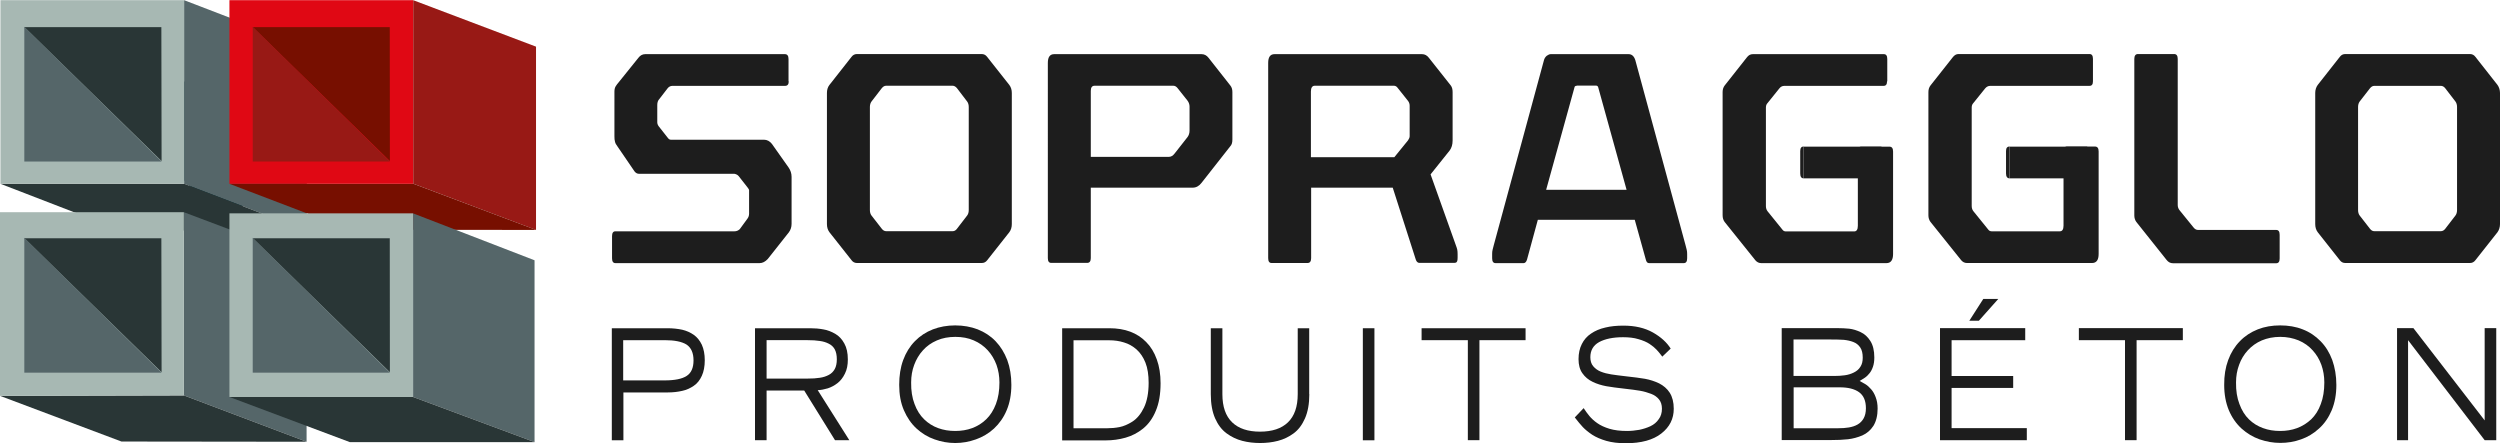
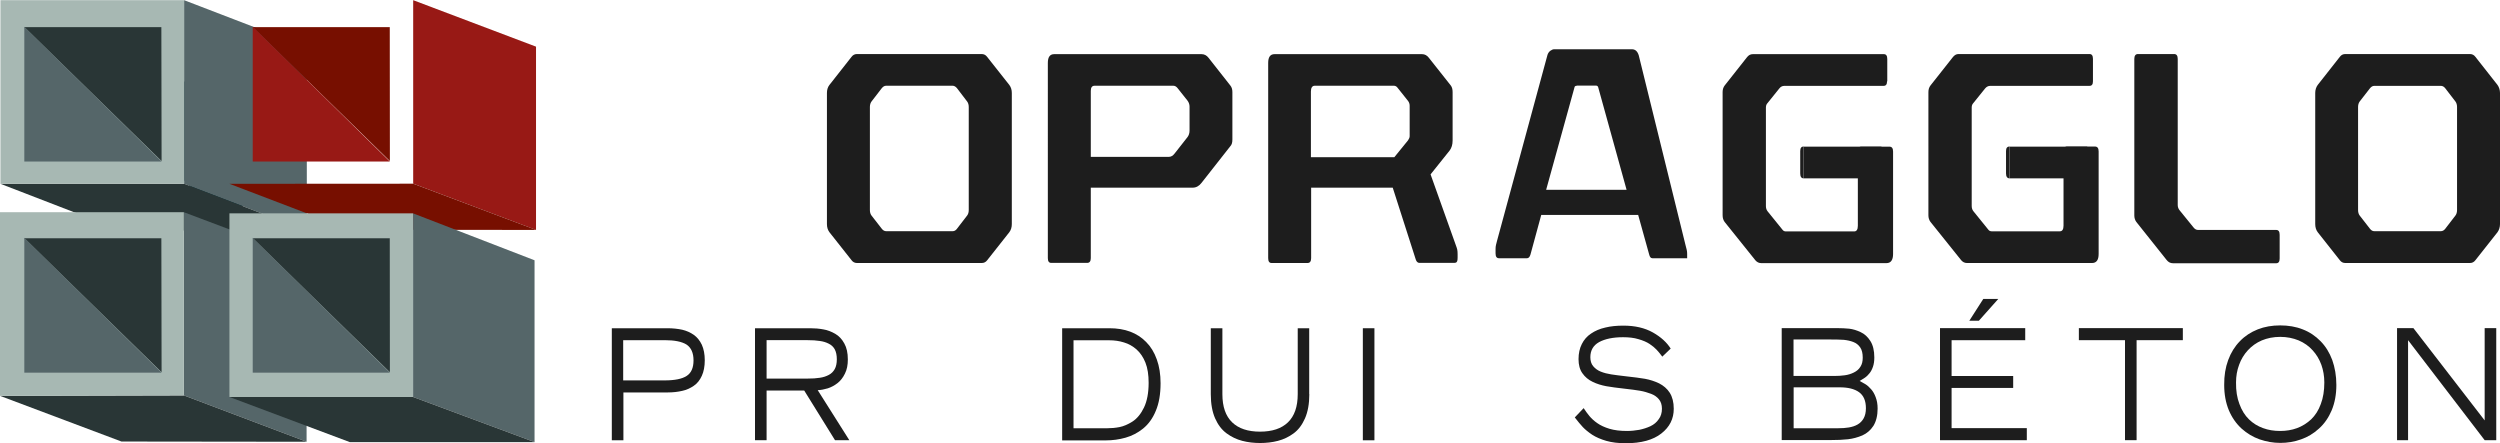
<svg xmlns="http://www.w3.org/2000/svg" version="1.1" id="Calque_1" x="0px" y="0px" viewBox="0 0 220 38.97" style="enable-background:new 0 0 220 38.97;" xml:space="preserve" width="220px" height="39px">
  <style type="text/css">
	.st0{fill:#1D1D1D;}
	.st1{fill:#00323C;}
	.st2{fill:#556669;}
	.st3{fill:#293636;}
	.st4{fill:#981915;}
	.st5{fill:#770F00;}
	.st6{fill:#E00814;}
	.st7{fill:#A7B8B3;}
</style>
  <g>
    <g>
      <path class="st0" d="M53.83,28.87h4.93c0.46,0,0.88,0.05,1.27,0.13c0.38,0.09,0.72,0.24,1.02,0.45c0.3,0.21,0.53,0.5,0.71,0.87    c0.17,0.38,0.26,0.83,0.26,1.37c0,0.54-0.09,1-0.26,1.37c-0.17,0.37-0.4,0.67-0.7,0.87c-0.3,0.21-0.64,0.37-1.02,0.45    c-0.39,0.09-0.81,0.14-1.27,0.14h-3.91v4.21h-1.02V28.87z M54.84,33.46h3.65c0.88,0,1.53-0.13,1.93-0.39    c0.41-0.26,0.61-0.72,0.61-1.37c0-0.66-0.21-1.12-0.61-1.39c-0.41-0.26-1.05-0.39-1.93-0.39h-3.65V33.46z" />
      <path class="st0" d="M66.44,28.87h4.86c0.39,0,0.77,0.03,1.15,0.1c0.37,0.06,0.72,0.2,1.05,0.39c0.33,0.19,0.6,0.48,0.8,0.85    c0.21,0.37,0.31,0.84,0.31,1.41c0,0.49-0.08,0.9-0.26,1.25c-0.17,0.35-0.39,0.63-0.65,0.83c-0.27,0.21-0.55,0.36-0.86,0.46    c-0.3,0.09-0.6,0.15-0.88,0.16l2.78,4.4h-1.26l-2.71-4.37h-3.31v4.37h-1.02V28.87z M67.46,33.3h3.62c0.41,0,0.76-0.02,1.06-0.07    c0.3-0.04,0.56-0.13,0.79-0.25c0.23-0.12,0.4-0.29,0.53-0.52c0.12-0.22,0.18-0.51,0.18-0.86c0-0.35-0.06-0.64-0.18-0.87    c-0.12-0.22-0.3-0.39-0.53-0.5c-0.23-0.12-0.49-0.2-0.79-0.24c-0.3-0.05-0.65-0.07-1.06-0.07h-3.62V33.3z" />
-       <path class="st0" d="M79.48,31.67c0.24-0.65,0.58-1.2,1.03-1.66c0.45-0.46,0.97-0.8,1.58-1.04c0.6-0.23,1.26-0.35,1.97-0.35    c0.71,0,1.38,0.12,1.98,0.35c0.6,0.24,1.13,0.58,1.57,1.04c0.44,0.46,0.78,1.01,1.03,1.66c0.24,0.65,0.36,1.38,0.36,2.18    c0,0.84-0.14,1.59-0.41,2.23c-0.27,0.65-0.65,1.18-1.12,1.62c-0.47,0.43-1,0.74-1.59,0.95c-0.59,0.21-1.19,0.32-1.82,0.32    c-0.63,0-1.23-0.11-1.82-0.32c-0.58-0.2-1.11-0.52-1.58-0.95c-0.47-0.43-0.84-0.97-1.12-1.62c-0.28-0.65-0.41-1.39-0.41-2.23    C79.13,33.05,79.24,32.32,79.48,31.67 M80.48,35.54c0.2,0.55,0.49,1,0.84,1.34c0.36,0.35,0.77,0.61,1.24,0.78    c0.47,0.17,0.96,0.25,1.5,0.25c0.53,0,1.03-0.08,1.49-0.25c0.46-0.17,0.88-0.43,1.24-0.78c0.36-0.35,0.64-0.79,0.85-1.34    c0.21-0.55,0.31-1.18,0.31-1.9c0-0.55-0.09-1.07-0.26-1.55c-0.18-0.48-0.43-0.91-0.77-1.28c-0.34-0.37-0.74-0.66-1.23-0.87    c-0.48-0.21-1.02-0.31-1.62-0.31c-0.59,0-1.14,0.1-1.62,0.31c-0.49,0.21-0.9,0.5-1.23,0.87c-0.34,0.37-0.59,0.8-0.77,1.28    c-0.18,0.48-0.27,1-0.27,1.55C80.17,34.36,80.27,35,80.48,35.54" />
      <path class="st0" d="M93.47,28.87h4.16c1.36,0,2.44,0.4,3.23,1.21c0.41,0.41,0.72,0.92,0.94,1.54c0.22,0.61,0.33,1.31,0.33,2.09    c0,0.96-0.14,1.77-0.42,2.43c-0.27,0.66-0.65,1.18-1.12,1.56c-0.47,0.38-0.98,0.64-1.54,0.8c-0.56,0.16-1.15,0.24-1.75,0.24h-3.83    V28.87z M94.49,37.67h2.97c0.34,0,0.69-0.03,1.05-0.1c0.36-0.07,0.74-0.23,1.15-0.49c0.4-0.26,0.74-0.67,1.01-1.23    c0.27-0.56,0.41-1.29,0.41-2.18c0-0.7-0.09-1.29-0.28-1.77c-0.19-0.48-0.45-0.86-0.78-1.16c-0.33-0.29-0.7-0.5-1.11-0.62    c-0.41-0.13-0.84-0.19-1.3-0.19h-3.14V37.67z" />
      <path class="st0" d="M115.22,34.67c0,0.85-0.13,1.56-0.38,2.13c-0.25,0.57-0.58,1.01-1,1.32c-0.42,0.31-0.88,0.53-1.38,0.66    c-0.5,0.13-1.02,0.19-1.57,0.19c-0.55,0-1.07-0.06-1.57-0.19c-0.5-0.13-0.96-0.35-1.38-0.66c-0.42-0.31-0.76-0.75-1.01-1.32    c-0.25-0.57-0.38-1.28-0.38-2.13v-5.8h1.02v5.8c0,1.11,0.29,1.93,0.86,2.48c0.57,0.55,1.39,0.82,2.45,0.82    c1.07,0,1.89-0.27,2.46-0.82c0.57-0.55,0.86-1.37,0.86-2.48v-5.8h1.01V34.67z" />
      <rect x="119.93" y="28.87" class="st0" width="1.02" height="9.86" />
-       <polygon class="st0" points="129.17,29.92 125.1,29.92 125.1,28.87 134.25,28.87 134.25,29.92 130.19,29.92 130.19,38.72     129.17,38.72   " />
      <path class="st0" d="M139.36,35.9c0.18,0.27,0.35,0.51,0.52,0.71c0.17,0.2,0.39,0.41,0.68,0.61c0.28,0.2,0.65,0.37,1.08,0.5    c0.44,0.13,0.95,0.19,1.55,0.19c0.35,0,0.71-0.04,1.06-0.1c0.35-0.07,0.69-0.18,0.99-0.32c0.31-0.15,0.55-0.35,0.73-0.62    c0.19-0.25,0.28-0.56,0.28-0.92c0-0.34-0.09-0.61-0.26-0.82c-0.17-0.21-0.4-0.38-0.7-0.49c-0.29-0.11-0.62-0.21-0.97-0.27    c-0.35-0.06-0.81-0.12-1.35-0.18c-0.66-0.07-1.2-0.15-1.62-0.22c-0.42-0.08-0.82-0.2-1.19-0.38c-0.38-0.18-0.68-0.43-0.91-0.76    c-0.23-0.32-0.34-0.74-0.34-1.24c0-0.51,0.1-0.96,0.29-1.33c0.19-0.38,0.46-0.69,0.81-0.92c0.35-0.24,0.76-0.42,1.25-0.53    c0.48-0.12,1.01-0.17,1.6-0.17c1.02,0,1.88,0.2,2.59,0.6c0.71,0.4,1.23,0.88,1.57,1.42l-0.74,0.71c-0.03-0.04-0.05-0.06-0.06-0.08    c-0.14-0.19-0.29-0.37-0.44-0.53c-0.15-0.16-0.36-0.34-0.62-0.51c-0.26-0.17-0.59-0.31-0.98-0.42c-0.39-0.12-0.84-0.17-1.35-0.17    c-0.89,0-1.59,0.15-2.11,0.43c-0.52,0.29-0.77,0.74-0.77,1.33c0,0.32,0.08,0.59,0.25,0.79c0.17,0.2,0.39,0.37,0.67,0.48    c0.28,0.11,0.58,0.19,0.91,0.24c0.33,0.05,0.76,0.11,1.31,0.17c0.68,0.07,1.24,0.15,1.67,0.22c0.43,0.08,0.84,0.21,1.24,0.4    c0.39,0.2,0.71,0.47,0.94,0.83c0.23,0.37,0.35,0.83,0.35,1.41c0,0.88-0.36,1.6-1.09,2.17c-0.72,0.57-1.77,0.86-3.14,0.86    c-0.65,0-1.22-0.07-1.71-0.21c-0.48-0.14-0.9-0.32-1.24-0.54c-0.33-0.22-0.61-0.45-0.82-0.67c-0.21-0.23-0.45-0.51-0.7-0.84    l-0.01-0.01L139.36,35.9z" />
      <path class="st0" d="M156.81,28.86h4.87c0.38,0,0.73,0.02,1.05,0.05c0.33,0.04,0.66,0.14,1,0.3c0.35,0.16,0.63,0.42,0.86,0.78    c0.23,0.36,0.35,0.84,0.35,1.45c0,0.32-0.04,0.59-0.12,0.82c-0.08,0.23-0.18,0.43-0.31,0.58c-0.12,0.16-0.25,0.27-0.38,0.37    c-0.13,0.09-0.29,0.19-0.48,0.3c0.19,0.1,0.37,0.2,0.53,0.3c0.16,0.1,0.32,0.25,0.48,0.43c0.16,0.18,0.3,0.42,0.4,0.7    c0.11,0.29,0.17,0.61,0.17,1c0,0.62-0.13,1.13-0.37,1.52c-0.25,0.38-0.57,0.66-0.97,0.84c-0.4,0.17-0.83,0.29-1.27,0.34    c-0.44,0.05-0.94,0.07-1.52,0.07h-4.31V28.86z M157.82,33.07h3.58c0.34,0,0.65-0.02,0.94-0.06c0.29-0.04,0.55-0.12,0.79-0.24    c0.25-0.12,0.44-0.28,0.58-0.5c0.15-0.22,0.21-0.49,0.21-0.81c0-0.38-0.07-0.68-0.22-0.9c-0.15-0.22-0.35-0.38-0.61-0.48    c-0.26-0.1-0.54-0.16-0.84-0.19c-0.31-0.02-0.7-0.03-1.19-0.03h-3.23V33.07z M157.82,37.67h3.95c0.34,0,0.65-0.02,0.94-0.07    c0.28-0.05,0.54-0.13,0.76-0.26c0.23-0.13,0.4-0.31,0.53-0.54c0.13-0.23,0.2-0.53,0.2-0.89c0-0.65-0.2-1.12-0.6-1.41    c-0.4-0.29-0.97-0.43-1.7-0.43h-4.06V37.67z" />
      <path class="st0" d="M170.72,28.86h7.5v1.06h-6.48v3.15h5.42v1.05h-5.42v3.54h6.62v1.06h-7.64V28.86z M174.53,26.29h1.32    l-1.71,1.92h-0.84L174.53,26.29z" />
      <polygon class="st0" points="187,29.92 182.94,29.92 182.94,28.86 192.09,28.86 192.09,29.92 188.02,29.92 188.02,38.72     187,38.72   " />
      <path class="st0" d="M196.08,31.67c0.24-0.65,0.58-1.2,1.03-1.66c0.44-0.46,0.97-0.8,1.57-1.04c0.61-0.24,1.26-0.35,1.98-0.35    c0.71,0,1.38,0.11,1.98,0.35c0.6,0.23,1.12,0.58,1.57,1.04c0.45,0.46,0.79,1.01,1.03,1.66c0.23,0.65,0.36,1.38,0.36,2.19    c0,0.84-0.14,1.58-0.41,2.23c-0.27,0.64-0.64,1.18-1.12,1.61c-0.47,0.43-1,0.75-1.58,0.95c-0.58,0.21-1.19,0.31-1.82,0.31    c-0.63,0-1.23-0.11-1.82-0.31c-0.59-0.21-1.11-0.52-1.59-0.95c-0.47-0.43-0.85-0.97-1.12-1.61c-0.27-0.65-0.41-1.39-0.41-2.23    C195.72,33.05,195.84,32.32,196.08,31.67 M197.07,35.54c0.2,0.55,0.48,1,0.84,1.35c0.36,0.35,0.77,0.6,1.24,0.77    c0.46,0.17,0.96,0.25,1.5,0.25c0.53,0,1.03-0.08,1.49-0.25c0.46-0.17,0.87-0.43,1.24-0.77c0.36-0.35,0.65-0.79,0.85-1.35    c0.21-0.55,0.31-1.18,0.31-1.9c0-0.55-0.09-1.07-0.26-1.55c-0.18-0.49-0.43-0.91-0.77-1.28c-0.33-0.37-0.74-0.66-1.23-0.87    c-0.49-0.2-1.03-0.31-1.62-0.31c-0.6,0-1.14,0.11-1.62,0.31c-0.49,0.21-0.89,0.5-1.23,0.87c-0.34,0.37-0.6,0.8-0.77,1.28    c-0.18,0.48-0.27,1-0.27,1.55C196.76,34.36,196.86,35,197.07,35.54" />
      <polygon class="st0" points="210.94,28.86 212.38,28.86 218.65,36.98 218.65,28.86 219.67,28.86 219.67,38.72 218.65,38.72     211.91,29.92 211.91,38.72 210.94,38.72   " />
-       <path class="st0" d="M69.41,7.14c0,0.27-0.11,0.4-0.32,0.4h-9.92c-0.17,0-0.32,0.08-0.44,0.24l-0.7,0.91    C57.9,8.82,57.84,9,57.84,9.22v1.52c0,0.12,0.04,0.24,0.12,0.35l0.81,1.03c0.08,0.11,0.17,0.16,0.26,0.16h8.19    c0.29,0,0.52,0.13,0.71,0.37l1.47,2.08c0.17,0.25,0.26,0.52,0.26,0.82v4.13c0,0.29-0.08,0.53-0.24,0.75l-1.85,2.34    c-0.23,0.25-0.47,0.37-0.72,0.37H54.16c-0.2,0-0.3-0.14-0.3-0.43v-1.94c0-0.29,0.1-0.43,0.3-0.43h10.48    c0.17,0,0.32-0.06,0.46-0.19l0.68-0.93c0.09-0.12,0.14-0.27,0.14-0.43v-2.08c-0.01-0.05-0.05-0.12-0.12-0.21l-0.79-1.01    c-0.08-0.1-0.21-0.18-0.38-0.21h-8.39c-0.16,0-0.29-0.07-0.4-0.21l-1.51-2.21c-0.11-0.14-0.18-0.27-0.21-0.4    c-0.04-0.13-0.05-0.29-0.05-0.48V8.04c0-0.19,0.04-0.35,0.11-0.46c0.07-0.12,0.16-0.23,0.27-0.36l1.73-2.15    c0.16-0.21,0.36-0.32,0.6-0.32h12.29c0.21,0,0.32,0.14,0.32,0.43V7.14z" />
      <path class="st0" d="M88.82,7.46c0.15,0.2,0.22,0.44,0.22,0.71V19.7c0,0.28-0.07,0.52-0.22,0.72l-1.95,2.47    c-0.12,0.16-0.28,0.24-0.48,0.24H75.42c-0.2,0-0.36-0.08-0.48-0.24l-1.95-2.47c-0.15-0.2-0.22-0.44-0.22-0.72V8.17    c0-0.28,0.07-0.52,0.22-0.71l1.95-2.48c0.12-0.16,0.28-0.24,0.48-0.24h10.96c0.2,0,0.36,0.08,0.48,0.24L88.82,7.46z M84.21,7.74    c-0.11-0.13-0.24-0.21-0.38-0.21h-5.85c-0.15,0-0.27,0.08-0.38,0.21l-0.91,1.18c-0.09,0.12-0.14,0.29-0.14,0.48v9.07    c0,0.2,0.05,0.36,0.14,0.48l0.91,1.17c0.11,0.14,0.24,0.21,0.38,0.21h5.85c0.15,0,0.28-0.07,0.38-0.21l0.9-1.17    c0.09-0.12,0.14-0.28,0.14-0.48V9.4c0-0.19-0.05-0.36-0.14-0.48L84.21,7.74z" />
      <path class="st0" d="M108.27,7.51c0.13,0.16,0.18,0.35,0.18,0.58v4.18c0,0.27-0.06,0.46-0.18,0.58l-2.53,3.22    c-0.21,0.28-0.48,0.43-0.78,0.43h-8.97v6.2c0,0.28-0.11,0.42-0.32,0.42h-3.16c-0.2,0-0.3-0.14-0.3-0.42V5.52    c0-0.52,0.19-0.77,0.56-0.77h12.97c0.24,0,0.45,0.11,0.61,0.32L108.27,7.51z M103.61,7.72c-0.1-0.12-0.22-0.19-0.36-0.19h-6.92    c-0.23,0-0.34,0.15-0.34,0.45v5.81h6.86c0.2,0,0.37-0.1,0.52-0.3l1.13-1.44c0.12-0.16,0.18-0.35,0.18-0.58V9.37    c0-0.19-0.06-0.37-0.18-0.53L103.61,7.72z" />
      <path class="st0" d="M127.67,7.51c0.11,0.14,0.16,0.34,0.16,0.58v4.26c0,0.36-0.09,0.65-0.26,0.88l-1.68,2.1l2.23,6.25    c0.06,0.14,0.09,0.27,0.12,0.38c0.02,0.1,0.03,0.24,0.03,0.4v0.29c0,0.14-0.01,0.26-0.05,0.34c-0.03,0.09-0.12,0.13-0.27,0.13    h-3.04c-0.14,0-0.26-0.1-0.32-0.29l-2.03-6.33h-7.18v6.2c0,0.29-0.11,0.43-0.32,0.43h-3.16c-0.2,0-0.3-0.14-0.3-0.43V5.52    c0-0.52,0.19-0.77,0.56-0.77h12.98c0.24,0,0.44,0.11,0.6,0.32L127.67,7.51z M122.98,7.7c-0.08-0.11-0.19-0.17-0.32-0.17h-6.96    c-0.22,0-0.34,0.17-0.34,0.51v5.78h7.34l1.21-1.49c0.09-0.13,0.14-0.25,0.14-0.37V9.29c0-0.16-0.05-0.3-0.14-0.42L122.98,7.7z" />
-       <path class="st0" d="M148.33,21.57c0.04,0.15,0.07,0.28,0.1,0.39c0.03,0.12,0.04,0.24,0.04,0.38v0.37c0,0.29-0.1,0.43-0.3,0.43    h-3.06c-0.14,0-0.23-0.11-0.28-0.32l-0.97-3.49h-8.53l-0.95,3.49c-0.06,0.21-0.17,0.32-0.3,0.32h-2.47c-0.2,0-0.3-0.14-0.3-0.43    v-0.37c0-0.14,0.01-0.27,0.04-0.38c0.03-0.11,0.06-0.24,0.1-0.39l4.42-16.29c0.04-0.16,0.13-0.29,0.25-0.39    c0.13-0.09,0.24-0.14,0.34-0.14h6.86c0.28,0,0.48,0.18,0.59,0.53L148.33,21.57z M138.77,7.53c-0.13,0-0.21,0.05-0.22,0.16l-2.49,9    h7.08l-2.5-9.03c-0.03-0.09-0.09-0.14-0.18-0.14H138.77z" />
+       <path class="st0" d="M148.33,21.57c0.04,0.15,0.07,0.28,0.1,0.39c0.03,0.12,0.04,0.24,0.04,0.38v0.37h-3.06c-0.14,0-0.23-0.11-0.28-0.32l-0.97-3.49h-8.53l-0.95,3.49c-0.06,0.21-0.17,0.32-0.3,0.32h-2.47c-0.2,0-0.3-0.14-0.3-0.43    v-0.37c0-0.14,0.01-0.27,0.04-0.38c0.03-0.11,0.06-0.24,0.1-0.39l4.42-16.29c0.04-0.16,0.13-0.29,0.25-0.39    c0.13-0.09,0.24-0.14,0.34-0.14h6.86c0.28,0,0.48,0.18,0.59,0.53L148.33,21.57z M138.77,7.53c-0.13,0-0.21,0.05-0.22,0.16l-2.49,9    h7.08l-2.5-9.03c-0.03-0.09-0.09-0.14-0.18-0.14H138.77z" />
      <path class="st0" d="M184.18,7.14c0,0.27-0.1,0.4-0.3,0.4h-8.73c-0.19,0-0.34,0.08-0.47,0.24l-1.07,1.33    c-0.07,0.09-0.1,0.21-0.1,0.35v8.65c0,0.18,0.05,0.33,0.14,0.45l1.31,1.62c0.08,0.11,0.18,0.16,0.3,0.16h6.01    c0.21,0,0.32-0.17,0.32-0.5v-6.53c0-0.28,0.1-0.43,0.3-0.43h2.47c0.21,0,0.32,0.14,0.32,0.43v9.02c0,0.53-0.19,0.8-0.58,0.8H173.1    c-0.21,0-0.37-0.08-0.51-0.24l-2.71-3.38c-0.12-0.16-0.18-0.36-0.18-0.58V8.09c0-0.23,0.06-0.42,0.18-0.58l1.95-2.47    c0.15-0.2,0.32-0.3,0.52-0.3h11.53c0.2,0,0.3,0.14,0.3,0.43V7.14z" />
      <path class="st0" d="M191.64,18.03c0,0.16,0.05,0.3,0.14,0.43l1.25,1.54c0.11,0.14,0.24,0.22,0.4,0.22h6.88    c0.2,0,0.3,0.14,0.3,0.43v2.08c0,0.28-0.1,0.42-0.3,0.42h-9.09c-0.23,0-0.41-0.1-0.56-0.29L188,19.52    c-0.12-0.16-0.18-0.36-0.18-0.58V5.17c0-0.28,0.11-0.43,0.32-0.43h3.18c0.21,0,0.32,0.14,0.32,0.43V18.03z" />
      <path class="st0" d="M219.78,7.46c0.14,0.2,0.22,0.44,0.22,0.71V19.7c0,0.28-0.08,0.52-0.22,0.72l-1.95,2.47    c-0.12,0.16-0.28,0.24-0.48,0.24h-10.96c-0.2,0-0.36-0.08-0.48-0.24l-1.95-2.47c-0.15-0.2-0.22-0.44-0.22-0.72V8.17    c0-0.28,0.08-0.52,0.22-0.71l1.95-2.48c0.12-0.16,0.28-0.24,0.48-0.24h10.96c0.2,0,0.36,0.08,0.48,0.24L219.78,7.46z M215.18,7.75    c-0.11-0.14-0.24-0.21-0.39-0.21h-5.85c-0.15,0-0.27,0.08-0.38,0.21l-0.91,1.17c-0.09,0.12-0.14,0.29-0.14,0.48v9.07    c0,0.2,0.05,0.36,0.14,0.48l0.91,1.17c0.11,0.14,0.23,0.21,0.38,0.21h5.85c0.15,0,0.28-0.07,0.39-0.21l0.9-1.17    c0.09-0.12,0.14-0.28,0.14-0.48V9.4c0-0.19-0.05-0.36-0.14-0.48L215.18,7.75z" />
      <path class="st0" d="M176.84,15.68c-0.2,0-0.31-0.15-0.31-0.43v-1.97c0-0.27,0.1-0.4,0.31-0.4" />
      <rect x="176.84" y="12.89" class="st0" width="6.84" height="2.79" />
      <path class="st0" d="M166.06,7.14c0,0.27-0.1,0.4-0.3,0.4h-8.73c-0.19,0-0.34,0.08-0.46,0.24l-1.07,1.33    c-0.07,0.09-0.1,0.21-0.1,0.35v8.66c0,0.18,0.05,0.33,0.14,0.45l1.31,1.62c0.08,0.11,0.18,0.16,0.3,0.16h6.02    c0.21,0,0.32-0.17,0.32-0.5v-6.53c0-0.29,0.1-0.43,0.3-0.43h2.48c0.21,0,0.32,0.14,0.32,0.43v9.02c0,0.53-0.2,0.8-0.58,0.8h-11.02    c-0.2,0-0.37-0.08-0.51-0.24l-2.71-3.38c-0.12-0.16-0.18-0.36-0.18-0.59V8.09c0-0.23,0.06-0.42,0.18-0.58l1.95-2.47    c0.15-0.2,0.32-0.29,0.53-0.29h11.53c0.2,0,0.3,0.14,0.3,0.43V7.14z" />
      <path class="st0" d="M158.72,15.68c-0.2,0-0.3-0.15-0.3-0.43v-1.97c0-0.27,0.1-0.4,0.3-0.4" />
      <rect x="158.72" y="12.89" class="st0" width="6.85" height="2.79" />
    </g>
    <g>
      <polyline class="st1" points="7.55,7.18 21.35,21.03 21.35,7.16 7.55,7.16   " />
      <polygon class="st2" points="27,20.28 16.2,16.16 16.2,0 27,4.15   " />
      <polygon class="st3" points="27,20.28 10.71,20.28 0.04,16.16 16.21,16.16   " />
      <polygon class="st4" points="47.17,20.22 36.36,16.15 36.36,0 47.17,4.09   " />
      <polygon class="st5" points="47.18,20.22 30.78,20.2 20.19,16.16 36.36,16.15   " />
      <polygon class="st2" points="26.98,38.86 16.18,34.78 16.18,18.66 26.98,22.73   " />
      <polygon class="st3" points="26.98,38.86 10.69,38.84 0,34.82 16.18,34.78   " />
      <polygon class="st2" points="47.04,38.89 36.35,34.92 36.35,18.76 47.04,22.89   " />
      <polygon class="st3" points="47.04,38.89 30.78,38.89 20.19,34.92 36.35,34.92   " />
-       <rect x="20.19" class="st6" width="16.16" height="16.16" />
      <rect x="0.04" class="st7" width="16.16" height="16.16" />
      <polygon class="st7" points="16.18,34.78 0,34.82 0,18.66 16.18,18.66   " />
      <rect x="20.19" y="18.76" class="st7" width="16.16" height="16.16" />
      <polyline class="st3" points="2.14,2.37 14.22,14.16 14.2,2.37   " />
      <polyline class="st5" points="22.24,2.37 34.31,14.16 34.3,2.37   " />
      <polygon class="st2" points="14.22,14.2 2.14,14.2 2.14,2.34   " />
      <polygon class="st4" points="34.31,14.2 22.24,14.2 22.24,2.34   " />
      <polyline class="st3" points="2.14,20.95 14.22,32.74 14.2,20.95   " />
      <polygon class="st2" points="14.22,32.78 2.14,32.78 2.14,20.91   " />
      <polyline class="st3" points="22.24,20.95 34.31,32.74 34.3,20.95   " />
      <polygon class="st2" points="34.31,32.78 22.24,32.78 22.24,20.91   " />
    </g>
  </g>
</svg>